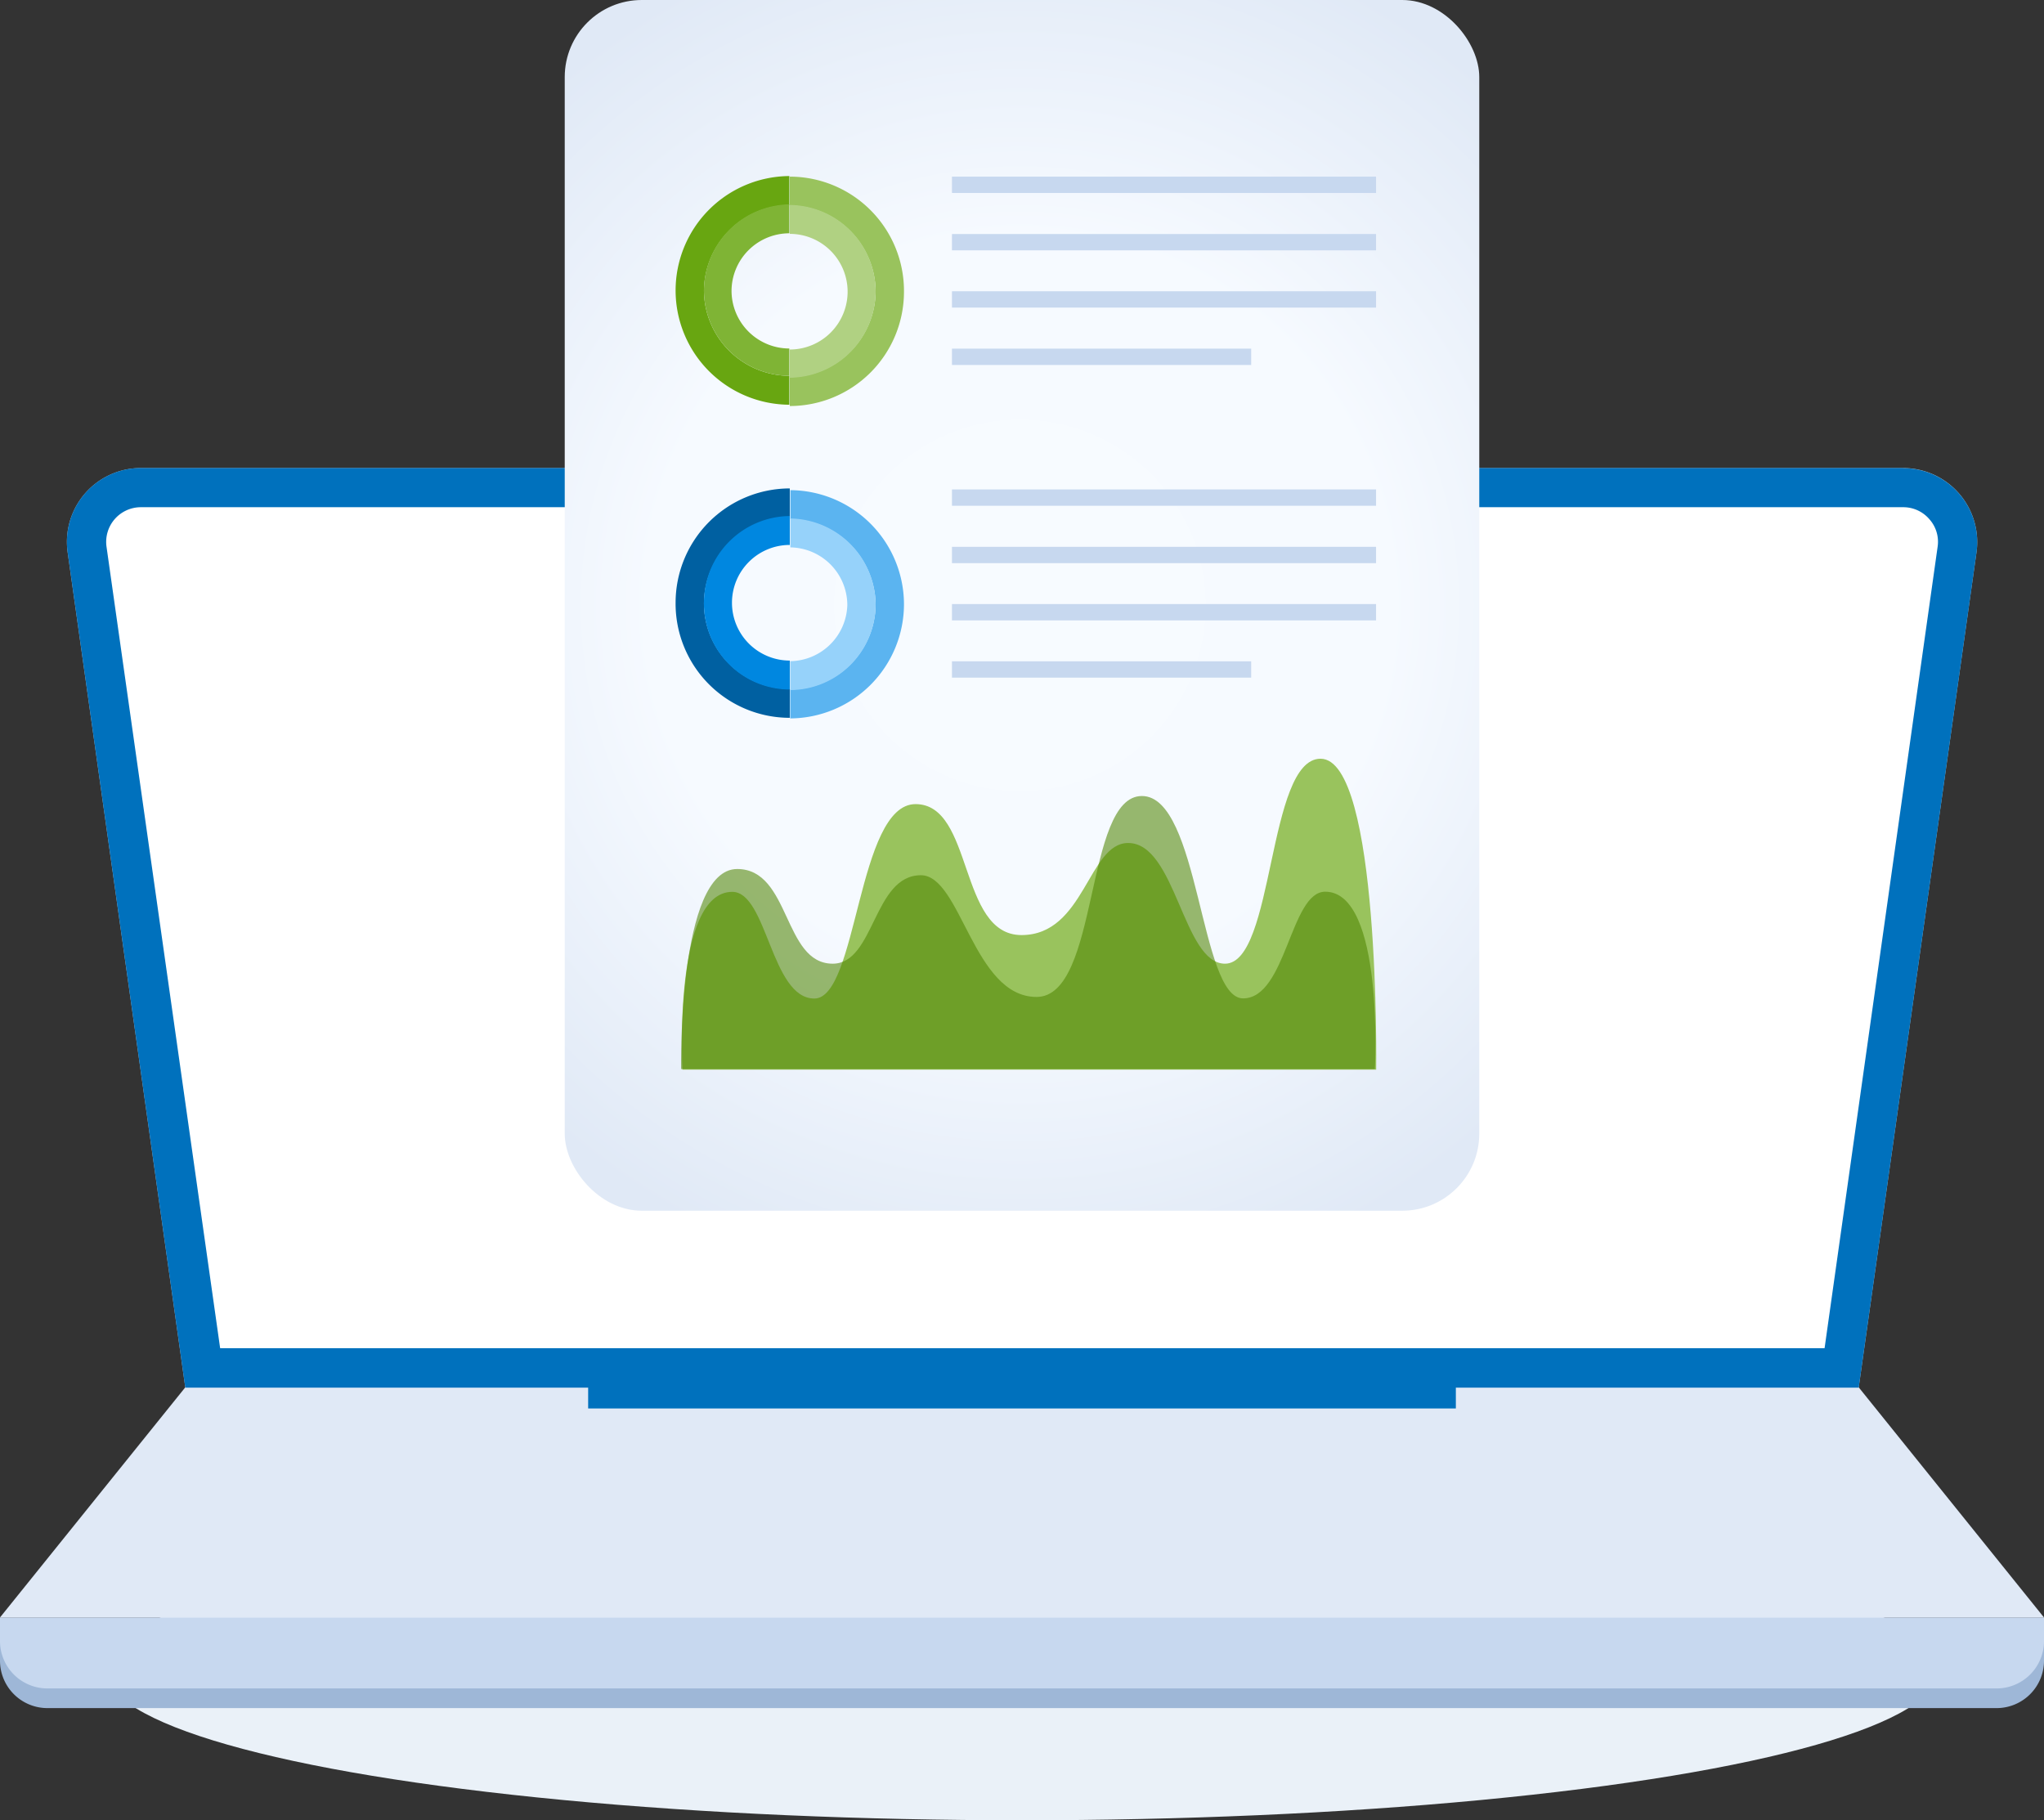
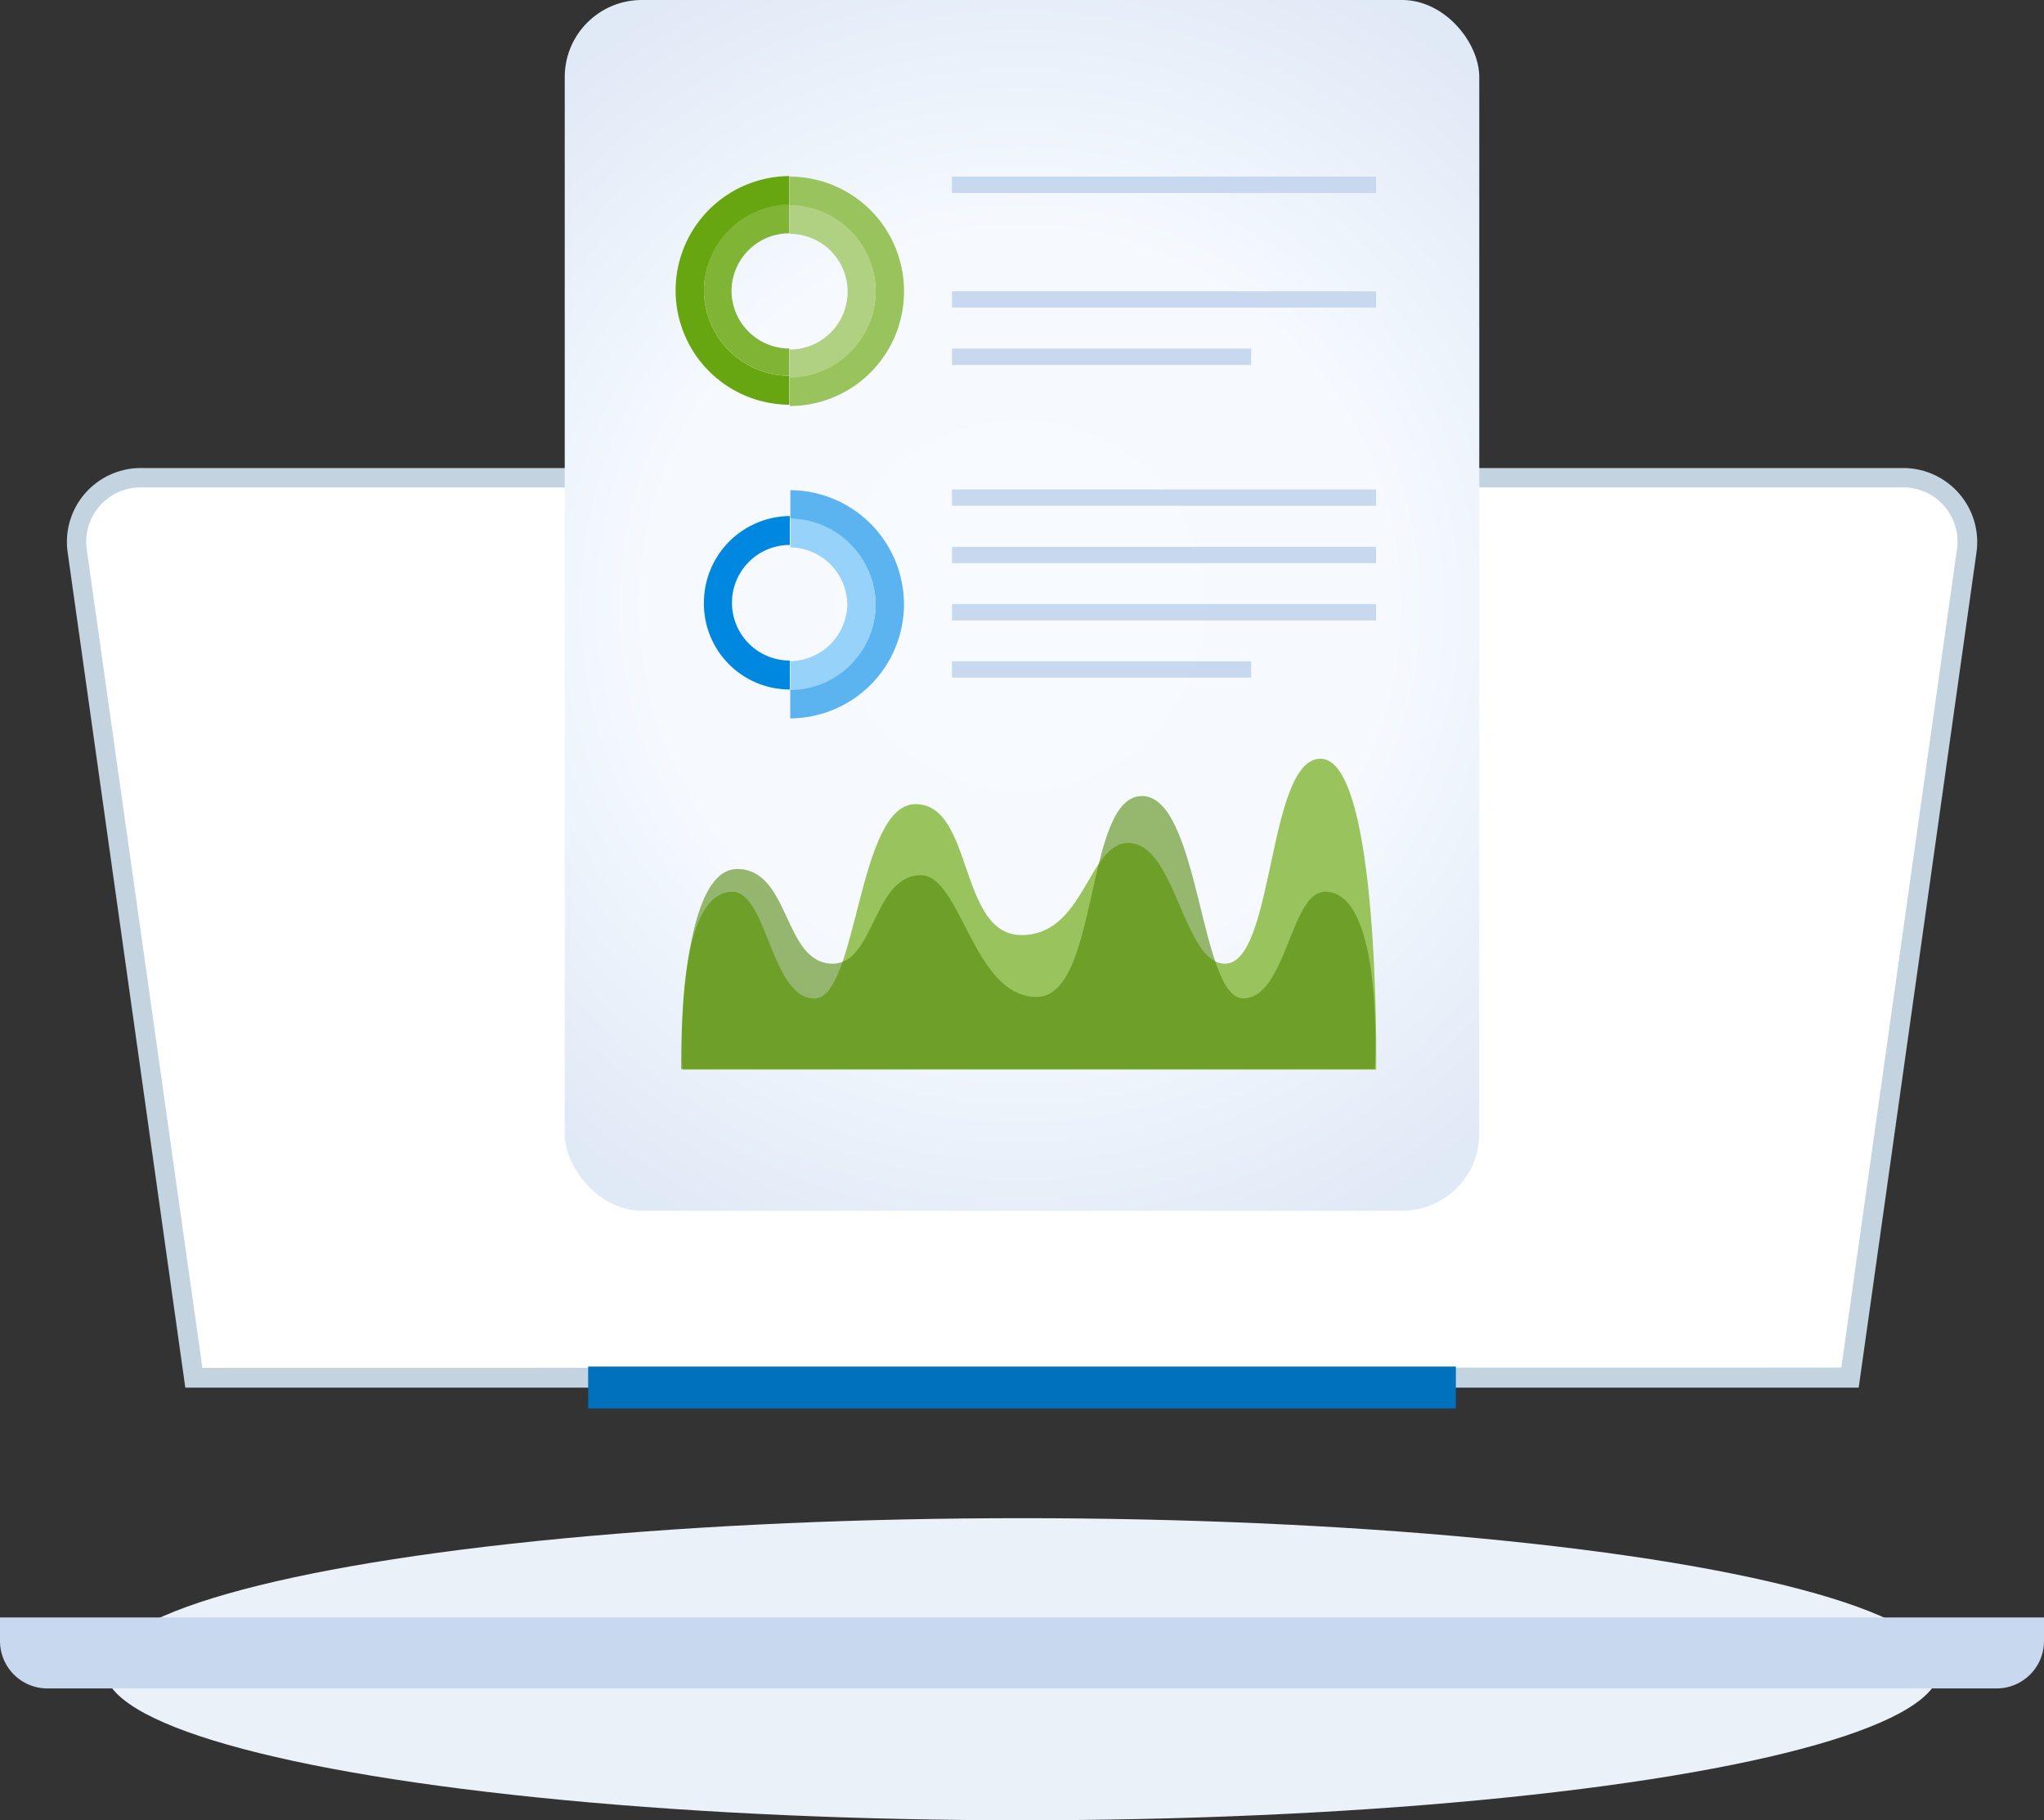
<svg xmlns="http://www.w3.org/2000/svg" viewBox="0 0 141.41 125.93">
  <rect x="0" y="0" width="141.41" height="125.93" fill="#333333" stroke="none" />
  <defs>
    <style>.cls-1{fill:#eaf1f8;}.cls-2{fill:#9eb7d7;}.cls-3{fill:#c3d3df;}.cls-4{fill:#c7d8ef;}.cls-5{fill:#e0e9f6;}.cls-6{fill:#fff;}.cls-7{fill:#0071bd;}.cls-8{fill:url(#radial-gradient);}.cls-9{fill:#5bb4f0;}.cls-10{fill:#96d2fa;}.cls-11{fill:#0060a1;}.cls-12{fill:#0087e0;}.cls-13{fill:#68a611;}.cls-14{fill:#7fb435;}.cls-15{fill:#99c35d;}.cls-16{fill:#b0d182;}.cls-17{fill:#4d8400;opacity:0.57;}</style>
    <radialGradient id="radial-gradient" cx="70.56" cy="41.88" r="48.49" gradientUnits="userSpaceOnUse">
      <stop offset="0" stop-color="#f7fbff" />
      <stop offset="0.53" stop-color="#f6faff" />
      <stop offset="1" stop-color="#e0e9f6" />
    </radialGradient>
  </defs>
  <g id="Layer_2" data-name="Layer 2">
    <g id="NEW-YEAR">
      <ellipse class="cls-1" cx="70.71" cy="115.48" rx="63.46" ry="10.45" />
-       <path class="cls-2" d="M138.13,118.17H3.28A3.28,3.28,0,0,1,0,114.89v-1.63H141.41v1.63A3.28,3.28,0,0,1,138.13,118.17Z" />
-       <path class="cls-3" d="M128.59,96H12.82L4.68,38.21a5.11,5.11,0,0,1,5.06-5.83H131.67a5.12,5.12,0,0,1,5.07,5.83Z" />
+       <path class="cls-3" d="M128.59,96H12.82L4.68,38.21a5.11,5.11,0,0,1,5.06-5.83H131.67a5.12,5.12,0,0,1,5.07,5.83" />
      <path class="cls-4" d="M138.13,116.81H3.28A3.28,3.28,0,0,1,0,113.53V111.9H141.41v1.63A3.28,3.28,0,0,1,138.13,116.81Z" />
-       <polygon class="cls-5" points="141.41 111.9 0 111.9 12.81 95.99 128.6 95.99 141.41 111.9" />
      <path class="cls-6" d="M14,94.63,6,38a3.76,3.76,0,0,1,3.72-4.28H131.67A3.75,3.75,0,0,1,135.39,38l-8,56.61Z" />
-       <path class="cls-7" d="M131.67,35.09a2.37,2.37,0,0,1,1.81.83,2.34,2.34,0,0,1,.57,1.91l-7.82,55.44h-111L7.37,37.83a2.4,2.4,0,0,1,2.37-2.74H131.67m0-2.71H9.74a5.11,5.11,0,0,0-5.06,5.83L12.82,96H128.59l8.15-57.78a5.12,5.12,0,0,0-5.07-5.83Z" />
      <rect class="cls-7" x="40.69" y="94.54" width="60.03" height="2.9" />
      <rect class="cls-8" x="39.07" width="63.27" height="83.76" rx="5.33" />
      <rect class="cls-4" x="65.86" y="33.86" width="29.34" height="1.13" />
      <rect class="cls-4" x="65.86" y="37.83" width="29.34" height="1.13" />
      <rect class="cls-4" x="65.86" y="41.79" width="29.34" height="1.13" />
      <rect class="cls-4" x="65.86" y="45.75" width="20.7" height="1.13" />
      <path class="cls-9" d="M54.67,47.7v2a7.91,7.91,0,0,0,7.87-7.9h0a7.91,7.91,0,0,0-7.86-7.89v2a6,6,0,0,1,5.9,5.93h0A5.94,5.94,0,0,1,54.67,47.7Z" />
      <path class="cls-10" d="M54.67,45.74v2a5.94,5.94,0,0,0,5.91-5.94h0a6,6,0,0,0-5.9-5.93v2a4,4,0,0,1,3.94,4h0A4,4,0,0,1,54.67,45.74Z" />
-       <path class="cls-11" d="M54.64,49.66h0v-2h0a5.94,5.94,0,0,1-5.94-5.94h0a6,6,0,0,1,5.94-5.93h0v-2h0a7.91,7.91,0,0,0-7.9,7.89h0A7.9,7.9,0,0,0,54.64,49.66Z" />
      <path class="cls-12" d="M54.64,47.7h0v-2h0a4,4,0,0,1-4-4h0a4,4,0,0,1,4-4h0v-2h0a6,6,0,0,0-5.94,5.93h0A5.94,5.94,0,0,0,54.64,47.7Z" />
      <rect class="cls-4" x="65.86" y="12.22" width="29.34" height="1.13" />
-       <rect class="cls-4" x="65.86" y="16.19" width="29.34" height="1.13" />
      <rect class="cls-4" x="65.86" y="20.15" width="29.34" height="1.13" />
      <rect class="cls-4" x="65.86" y="24.12" width="20.7" height="1.13" />
      <path class="cls-13" d="M54.61,14.18v-2a7.92,7.92,0,0,0-7.87,7.9v0A7.91,7.91,0,0,0,54.61,28v-2a5.94,5.94,0,0,1-5.91-5.92v0A6,6,0,0,1,54.61,14.18Z" />
      <path class="cls-14" d="M54.61,16.14v-2a6,6,0,0,0-5.91,5.94v0a5.94,5.94,0,0,0,5.91,5.92V24.11a4,4,0,0,1-4-4v0A4,4,0,0,1,54.61,16.14Z" />
      <path class="cls-15" d="M54.64,12.22h0v2h0a6,6,0,0,1,5.94,5.94v0a6,6,0,0,1-5.94,5.93h0v2h0a7.91,7.91,0,0,0,7.9-7.88v0A7.91,7.91,0,0,0,54.64,12.22Z" />
      <path class="cls-16" d="M54.64,14.18h0v2h0a4,4,0,0,1,4,4v0a4,4,0,0,1-4,4h0v1.95h0a6,6,0,0,0,5.94-5.93v0A6,6,0,0,0,54.64,14.18Z" />
      <path class="cls-15" d="M91.36,52.49c-3.7,0-3.17,14.18-6.61,14.18-2.91,0-3.39-8.35-6.7-8.35-2.77,0-3,6.37-7.38,6.37s-3.3-9.06-7.33-9.06-4,13.45-7,13.45-3.26-7.38-5.68-7.38C46.55,61.7,47.21,74,47.21,74h48S95.49,52.49,91.36,52.49Z" />
      <path class="cls-17" d="M51,60.12c3.7,0,3.17,6.55,6.61,6.55,2.91,0,2.8-6.12,6.1-6.12,2.78,0,3.62,8.42,8,8.42S75,55.07,79,55.07s4,14,7,14,3.26-7.38,5.68-7.38c4.1,0,3.44,12.27,3.44,12.27h-48S46.88,60.12,51,60.12Z" />
    </g>
  </g>
</svg>